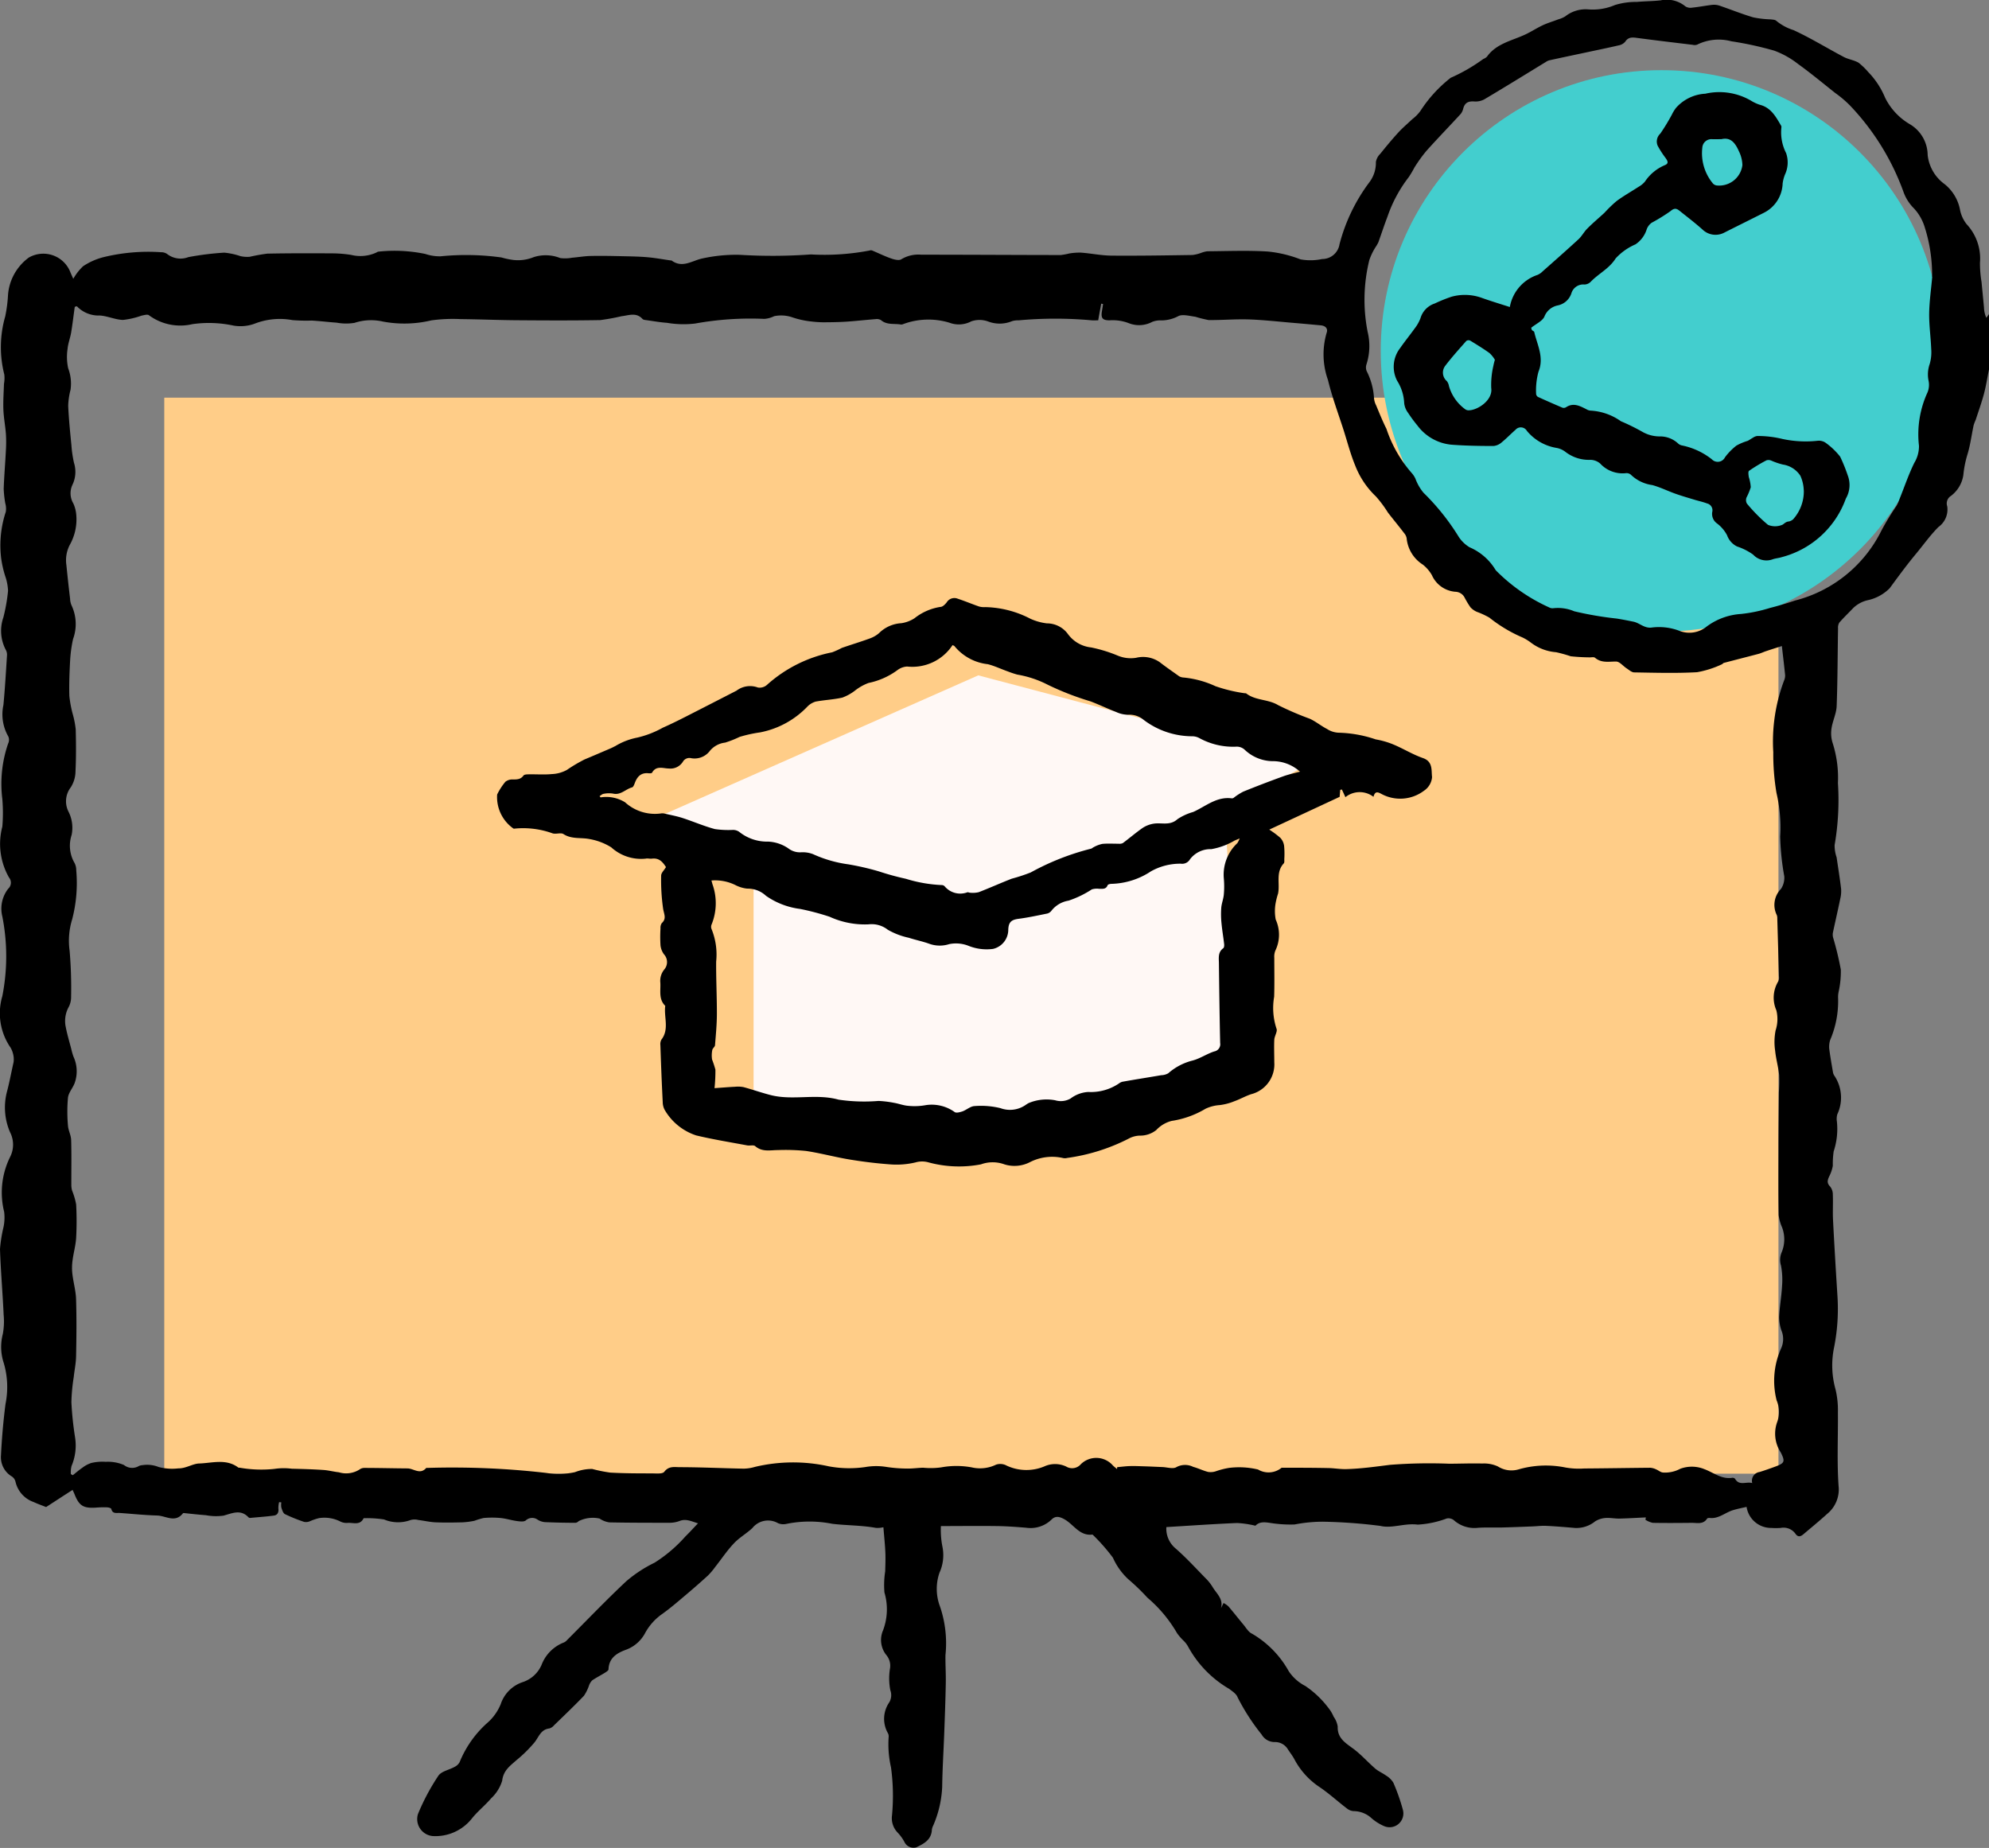
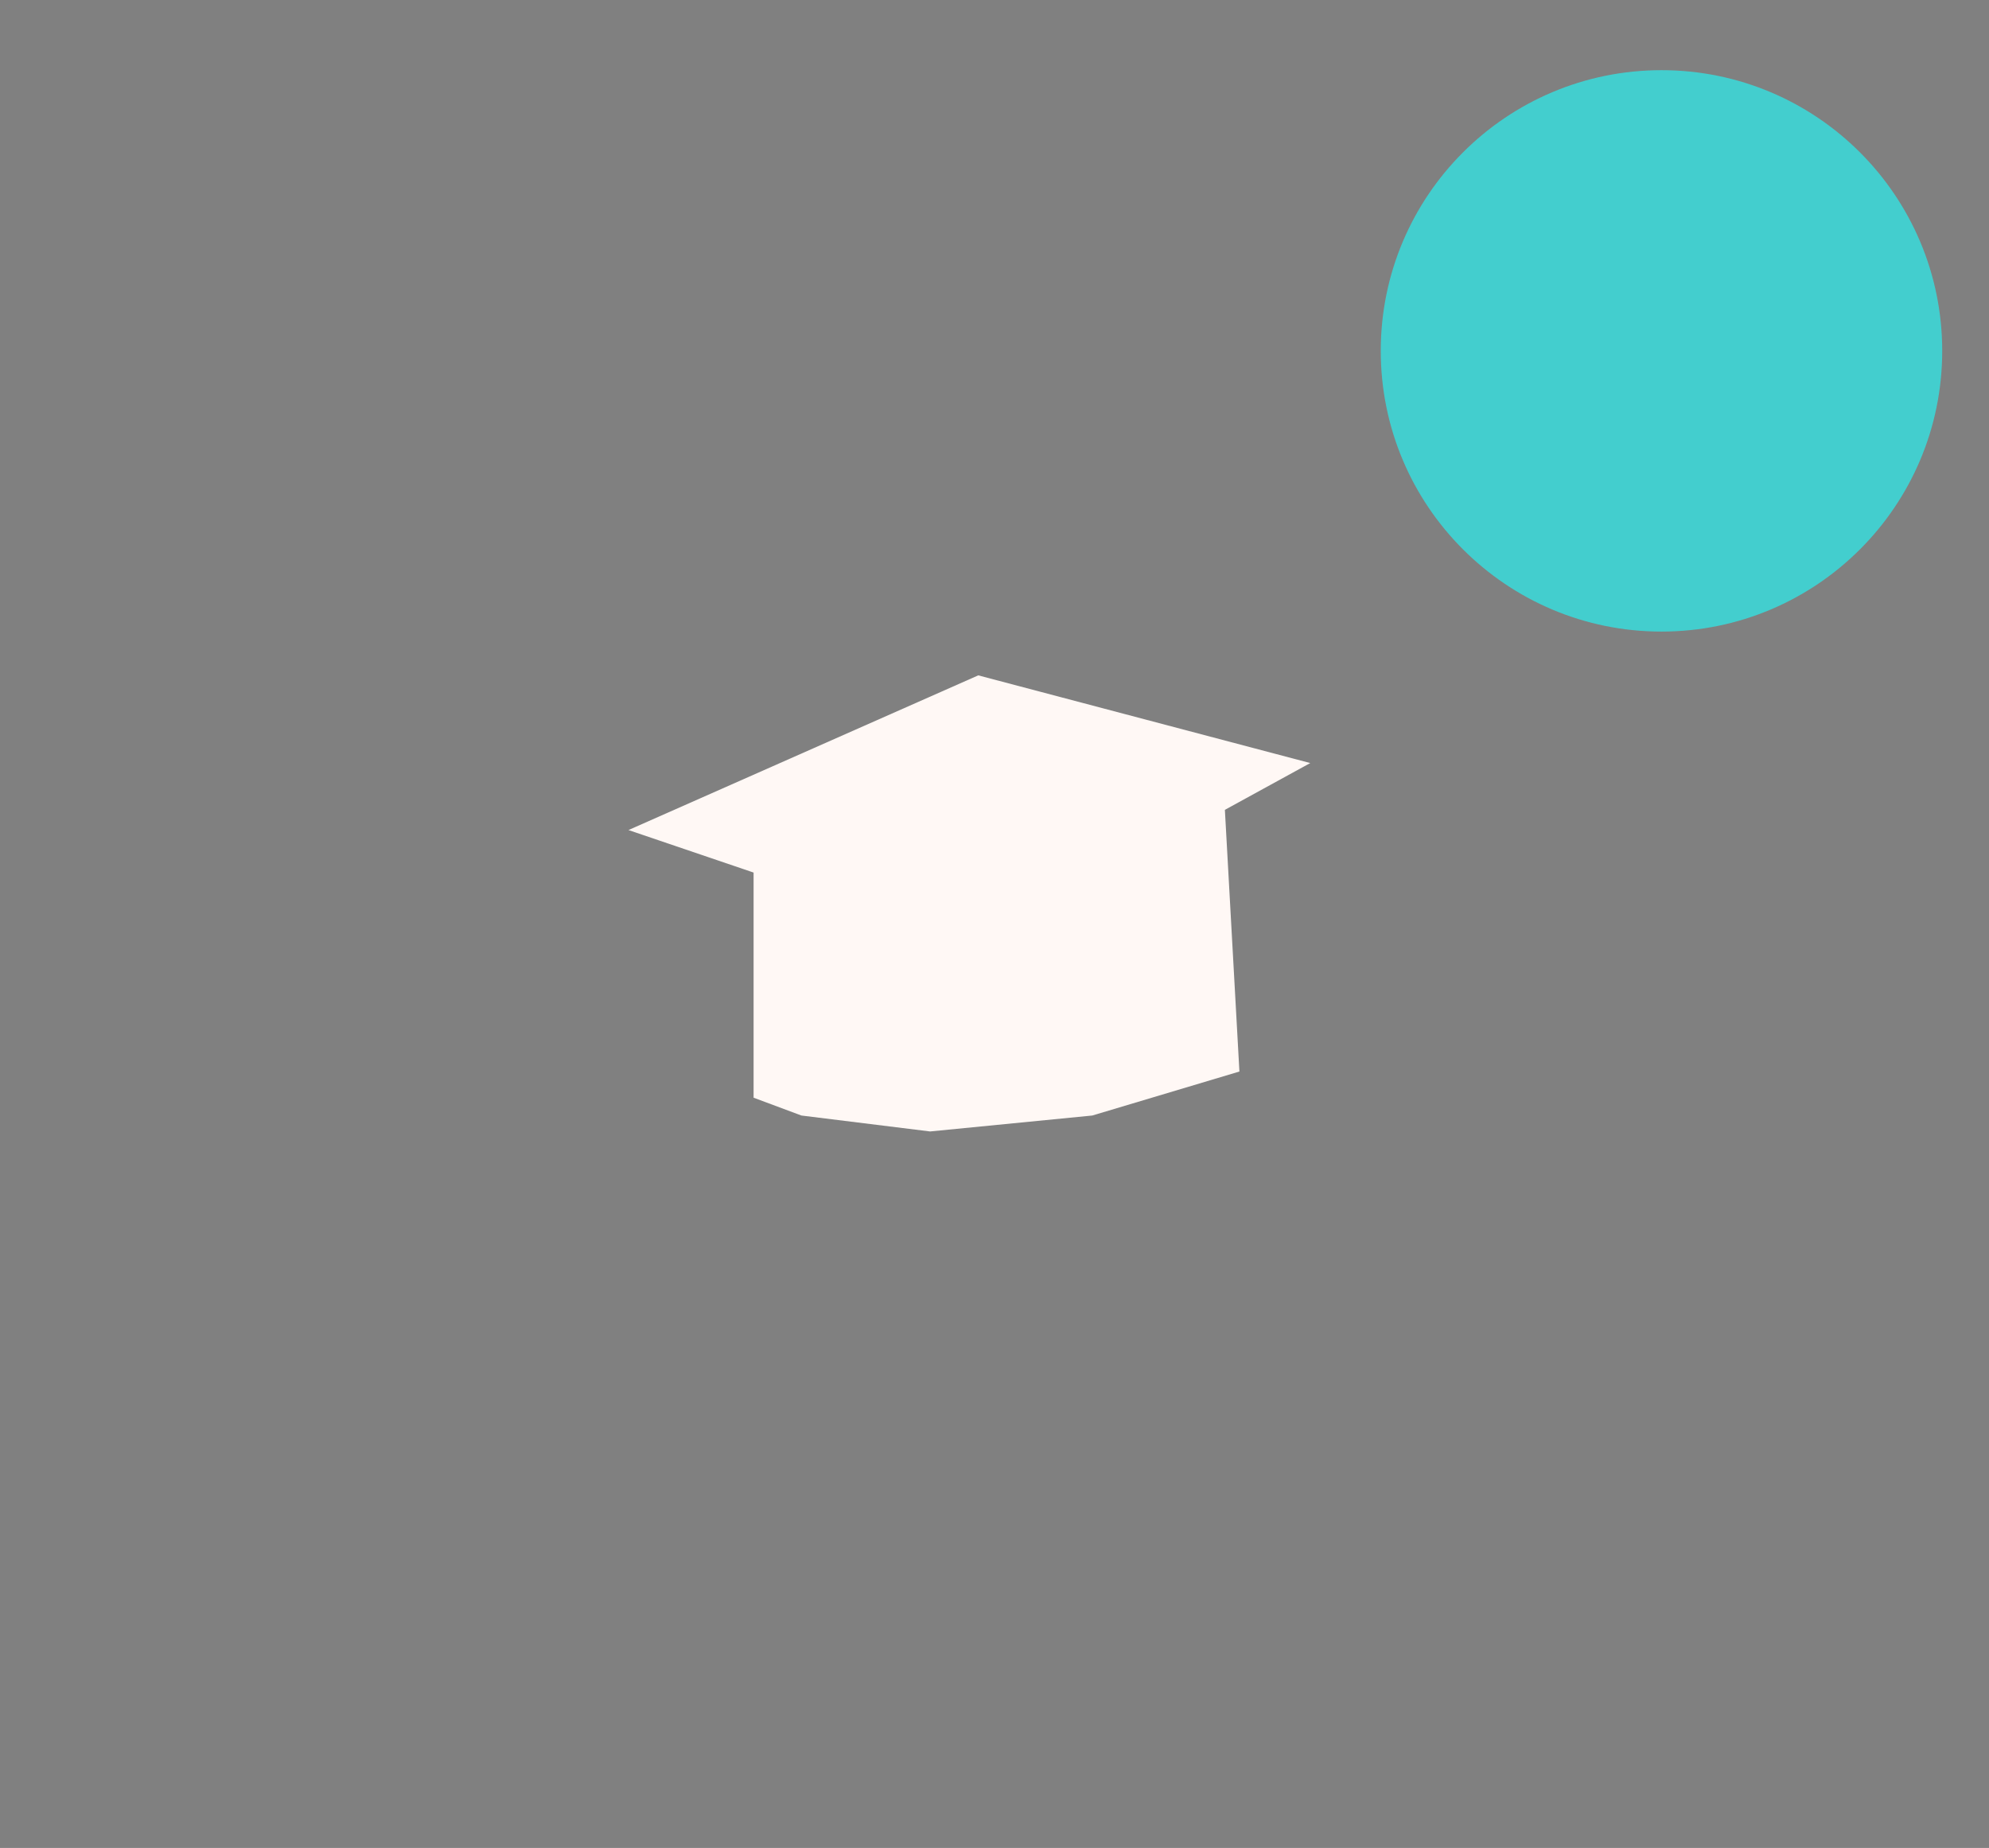
<svg xmlns="http://www.w3.org/2000/svg" width="85.022" height="79" viewBox="0 0 85.022 79">
  <rect x="0" y="0" width="85.022" height="79" fill="#808080" stroke="none" />
  <defs>
    <clipPath id="clip-path">
-       <rect id="Rectangle_9901" data-name="Rectangle 9901" width="85.023" height="79" fill="none" />
-     </clipPath>
+       </clipPath>
  </defs>
  <g id="Education" transform="translate(-8288.978 3522)">
-     <rect id="Rectangle_9899" data-name="Rectangle 9899" width="69" height="46" transform="translate(8296 -3505)" fill="#ffcd88" />
    <path id="Path_70110" data-name="Path 70110" d="M979.858,6333.883l14.952-6.613,14.191,3.749-3.649,2,.621,11.187-6.29,1.881-6.932.681-5.5-.681-2.045-.762V6335.7Z" transform="translate(7335.985 -9820.398)" fill="#fff8f5" />
    <circle id="Ellipse_2200" data-name="Ellipse 2200" cx="12" cy="12" r="12" transform="translate(8348 -3519)" fill="#43cece" />
    <g id="Group_28054" data-name="Group 28054" transform="translate(8288.978 -3522)">
      <g id="Group_28054-2" data-name="Group 28054" transform="translate(0 0)" clip-path="url(#clip-path)">
-         <path id="Path_70143" data-name="Path 70143" d="M85.022,15.792c-.071.349-.124.7-.216,1.045-.1.376-.233.743-.353,1.113a1.963,1.963,0,0,0-.086.222c-.092.426-.143.863-.273,1.276a4.531,4.531,0,0,0-.168.854,1.364,1.364,0,0,1-.535.9.378.378,0,0,0-.155.441.918.918,0,0,1-.376.886c-.355.357-.64.762-.957,1.144-.4.481-.76.974-1.127,1.474a1.878,1.878,0,0,1-.943.512,1.312,1.312,0,0,0-.617.336c-.195.206-.4.4-.59.617a.4.4,0,0,0-.057.243c-.019,1.111-.017,2.223-.059,3.332-.013.321-.174.632-.22.955a1.363,1.363,0,0,0,.052.632,4.875,4.875,0,0,1,.222,1.7,11.219,11.219,0,0,1-.141,2.65,1.541,1.541,0,0,0,.084.523c.067.449.139.9.193,1.35a1.387,1.387,0,0,1-.036.424c-.1.485-.212.968-.315,1.453a.5.5,0,0,0,.011.212,13.38,13.38,0,0,1,.328,1.365,3.987,3.987,0,0,1-.09.93,1.053,1.053,0,0,0-.027.265,4.212,4.212,0,0,1-.338,1.812.981.981,0,0,0-.042.363c.044.346.105.687.164,1.031a.383.383,0,0,0,.063.143,1.677,1.677,0,0,1,.12,1.64.734.734,0,0,0-.017.317,3.054,3.054,0,0,1-.139,1.27,3.778,3.778,0,0,0-.036.613,1.621,1.621,0,0,1-.147.441c-.076.16-.124.292.032.447a.539.539,0,0,1,.115.338c.015.372-.01.745.01,1.117.055,1.071.12,2.143.187,3.214A8.458,8.458,0,0,1,78.4,57.6a3.8,3.8,0,0,0,.063,1.8,3.813,3.813,0,0,1,.1.98c.011,1.048-.044,2.1.029,3.141a1.348,1.348,0,0,1-.491,1.2c-.33.3-.674.581-1.014.869-.118.1-.231.132-.336-.019a.624.624,0,0,0-.634-.252,3.153,3.153,0,0,1-.4,0,1.06,1.06,0,0,1-1.058-.9c-.189.044-.382.08-.567.136-.344.1-.626.386-1.02.336-.032,0-.086.006-.1.029-.164.258-.424.18-.655.181-.556.006-1.111.01-1.667,0a.966.966,0,0,1-.315-.132c.008-.032.013-.065.019-.1-.382.017-.766.042-1.15.05-.195,0-.393-.042-.586-.025a.947.947,0,0,0-.437.147,1.267,1.267,0,0,1-.846.279c-.411-.034-.821-.071-1.232-.09-.195-.011-.39.015-.584.023-.428.017-.857.034-1.285.046-.348.008-.7-.01-1.045.013a1.318,1.318,0,0,1-1.043-.325.376.376,0,0,0-.3-.074,4.18,4.18,0,0,1-1.247.264c-.554-.073-1.1.176-1.591.055a22.169,22.169,0,0,0-2.477-.18,6.408,6.408,0,0,0-1.19.118,5.268,5.268,0,0,1-.794-.032c-.321-.027-.653-.157-.882.086a4.27,4.27,0,0,0-.785-.116c-1,.042-2.005.113-3.023.174a1.1,1.1,0,0,0,.363.886c.464.4.882.859,1.314,1.3a1.972,1.972,0,0,1,.3.376c.162.277.472.506.357.911.032-.065.063-.128.111-.227a.932.932,0,0,1,.208.143c.22.258.428.525.645.785.113.136.214.317.361.382a4.234,4.234,0,0,1,1.573,1.606,1.887,1.887,0,0,0,.71.632,4.129,4.129,0,0,1,.98.93,1.591,1.591,0,0,1,.231.386.983.983,0,0,1,.172.416c-.019.5.33.7.666.949s.615.569.932.844c.137.12.315.193.464.3a.93.93,0,0,1,.315.306,8.382,8.382,0,0,1,.407,1.155.59.59,0,0,1-.791.708,2.064,2.064,0,0,1-.54-.336,1.141,1.141,0,0,0-.773-.309.512.512,0,0,1-.288-.115c-.411-.313-.792-.668-1.224-.951a3.253,3.253,0,0,1-1.033-1.176c-.08-.139-.178-.269-.265-.4a.636.636,0,0,0-.561-.311.637.637,0,0,1-.559-.319,9.116,9.116,0,0,1-1.029-1.593c-.052-.147-.227-.26-.363-.363a4.671,4.671,0,0,1-1.751-1.8,1.064,1.064,0,0,0-.193-.254,2.22,2.22,0,0,1-.281-.325A5.8,5.8,0,0,0,49.047,68.3a9.063,9.063,0,0,0-.813-.785,2.806,2.806,0,0,1-.661-.924,8.118,8.118,0,0,0-.859-.978.028.028,0,0,0-.023-.01c-.558.065-.8-.449-1.211-.665-.21-.113-.37-.136-.529.021a1.287,1.287,0,0,1-1.085.351c-.411-.034-.821-.065-1.234-.071-.792-.011-1.585,0-2.412,0a3.643,3.643,0,0,0,.065.88,1.817,1.817,0,0,1-.128,1.119,2.125,2.125,0,0,0,.029,1.453,4.875,4.875,0,0,1,.229,2.064c-.006.411.023.823.013,1.232-.013.716-.04,1.43-.067,2.146-.029.75-.076,1.5-.086,2.253a4.669,4.669,0,0,1-.384,1.657.557.557,0,0,0-.057.176c-.019.433-.342.6-.666.754a.43.43,0,0,1-.508-.231,1.832,1.832,0,0,0-.29-.4.883.883,0,0,1-.241-.728,8.918,8.918,0,0,0-.042-2.058,4.453,4.453,0,0,1-.1-1.306.277.277,0,0,0-.032-.157,1.237,1.237,0,0,1,.061-1.323.614.614,0,0,0,.042-.514,2.615,2.615,0,0,1-.019-.9.711.711,0,0,0-.141-.59,1.026,1.026,0,0,1-.151-1.069,2.55,2.55,0,0,0,.059-1.621,3.862,3.862,0,0,1,.032-.9c.008-.265.019-.531.008-.8-.015-.351-.053-.7-.084-1.087a1.072,1.072,0,0,1-.325.027c-.617-.113-1.243-.1-1.86-.174a4.961,4.961,0,0,0-1.992.01.567.567,0,0,1-.334-.04.855.855,0,0,0-1.09.212c-.254.237-.567.412-.8.665-.29.307-.527.668-.791,1a2.837,2.837,0,0,1-.309.365c-.328.3-.666.594-1.006.88-.306.26-.611.521-.936.754a2.39,2.39,0,0,0-.733.806,1.515,1.515,0,0,1-.825.731c-.393.143-.731.348-.75.84,0,.048-.086.1-.141.137-.183.115-.374.21-.552.33a.571.571,0,0,0-.136.212,1.851,1.851,0,0,1-.22.449c-.414.433-.85.846-1.279,1.264a.414.414,0,0,1-.2.134c-.357.042-.443.342-.621.579a5.7,5.7,0,0,1-.777.77c-.277.246-.567.441-.619.886a1.719,1.719,0,0,1-.474.754c-.26.306-.584.558-.831.873a1.984,1.984,0,0,1-1.675.737.728.728,0,0,1-.617-.947,9.361,9.361,0,0,1,.867-1.627c.128-.195.458-.25.691-.38a.492.492,0,0,0,.218-.2A4.55,4.55,0,0,1,20.8,73.68a2.137,2.137,0,0,0,.605-.831,1.481,1.481,0,0,1,.938-.939,1.329,1.329,0,0,0,.806-.735,1.66,1.66,0,0,1,.953-.959.358.358,0,0,0,.128-.094c.848-.846,1.675-1.715,2.549-2.532a5.648,5.648,0,0,1,1.2-.785,6.093,6.093,0,0,0,1.323-1.127c.172-.166.332-.346.535-.556-.294-.09-.516-.208-.789-.1a1.223,1.223,0,0,1-.447.076c-.852,0-1.7,0-2.555-.017a1,1,0,0,1-.418-.164,1.346,1.346,0,0,0-.892.111.225.225,0,0,1-.134.071c-.437,0-.876-.01-1.314-.029a.7.7,0,0,1-.3-.1.4.4,0,0,0-.514.029c-.082.065-.252.042-.378.025-.233-.031-.462-.107-.7-.13a4,4,0,0,0-.726,0,3.335,3.335,0,0,0-.388.118,3.194,3.194,0,0,1-.519.067c-.382.01-.764.015-1.144,0-.244-.011-.489-.069-.735-.1a.64.64,0,0,0-.328,0,1.547,1.547,0,0,1-1.14-.023,4.711,4.711,0,0,0-.873-.053c-.151.319-.441.183-.68.2a.594.594,0,0,1-.311-.057,1.5,1.5,0,0,0-.913-.147,2.392,2.392,0,0,0-.4.137.424.424,0,0,1-.241.023,6.768,6.768,0,0,1-.817-.33c-.08-.04-.12-.179-.155-.283a.7.7,0,0,1,0-.22l-.094-.011a.984.984,0,0,0-.032.275c.021.164-.04.281-.191.3-.334.046-.672.067-1.01.1a.1.1,0,0,1-.074-.023c-.336-.357-.691-.178-1.069-.074a2.363,2.363,0,0,1-.758-.019c-.317-.023-.632-.061-.949-.092l-.025.006c-.33.43-.733.113-1.1.1-.533-.015-1.066-.071-1.6-.109-.145-.01-.313.05-.367-.174-.008-.036-.122-.065-.187-.067-.16-.006-.323,0-.483.013-.529.031-.707-.084-.9-.571-.019-.05-.044-.1-.084-.187-.4.256-.781.506-1.132.733-.183-.073-.361-.134-.531-.214a1.2,1.2,0,0,1-.775-.857.378.378,0,0,0-.153-.233.958.958,0,0,1-.47-.911c.036-.731.1-1.465.193-2.19a3.639,3.639,0,0,0-.073-1.749,2.178,2.178,0,0,1-.042-1.241,2.963,2.963,0,0,0,.036-.823C.114,55.272.03,54.334,0,53.395a6.157,6.157,0,0,1,.153-.951,2.042,2.042,0,0,0,.025-.636,3.429,3.429,0,0,1,.256-2.353A1.159,1.159,0,0,0,.429,48.4a2.666,2.666,0,0,1-.136-1.713c.113-.424.191-.855.288-1.281a.932.932,0,0,0-.032-.388.877.877,0,0,0-.136-.29A2.586,2.586,0,0,1,.1,42.583,8.833,8.833,0,0,0,.1,39.18a1.385,1.385,0,0,1,.252-1.19.346.346,0,0,0,.032-.479A2.9,2.9,0,0,1,.1,35.336,7.066,7.066,0,0,0,.1,34.164a5.273,5.273,0,0,1,.248-2.379.363.363,0,0,0,.008-.3,1.894,1.894,0,0,1-.21-1.346c.067-.7.107-1.409.153-2.116a.423.423,0,0,0-.044-.229,1.743,1.743,0,0,1-.111-1.4,7.622,7.622,0,0,0,.2-1.134,2.156,2.156,0,0,0-.116-.617,4.454,4.454,0,0,1-.181-.8,4.562,4.562,0,0,1,.2-1.961.829.829,0,0,0-.021-.365A4.686,4.686,0,0,1,.158,20.9c.019-.552.067-1.1.094-1.654a5.689,5.689,0,0,0,0-.7c-.027-.361-.1-.72-.109-1.083s.015-.707.027-1.058a1.32,1.32,0,0,0,.013-.4,4.735,4.735,0,0,1,.038-2.471,6.02,6.02,0,0,0,.122-.932,2.183,2.183,0,0,1,.89-1.593,1.242,1.242,0,0,1,1.78.64c.036.084.074.168.12.269a2.277,2.277,0,0,1,.418-.537A2.828,2.828,0,0,1,4.394,11a8.081,8.081,0,0,1,2.5-.218.431.431,0,0,1,.254.078.926.926,0,0,0,.9.132A12.277,12.277,0,0,1,9.586,10.8a3.066,3.066,0,0,1,.693.149,1.3,1.3,0,0,0,.4.027,7.363,7.363,0,0,1,.75-.134c.947-.019,1.894-.017,2.841-.011a5.338,5.338,0,0,1,.739.065,1.631,1.631,0,0,0,1.1-.111.145.145,0,0,1,.074-.029,6.449,6.449,0,0,1,2,.1,1.912,1.912,0,0,0,.655.1,10.956,10.956,0,0,1,2.6.05,3.263,3.263,0,0,0,.495.105,1.774,1.774,0,0,0,.882-.12,1.679,1.679,0,0,1,1.132.04,1.643,1.643,0,0,0,.51-.015c.265-.021.529-.069.794-.074.454-.01.907,0,1.362.01.355.008.712.013,1.067.044.328.029.655.09.982.136.017,0,.04,0,.052.008.458.334.878,0,1.3-.09a6.736,6.736,0,0,1,1.614-.157,22.651,22.651,0,0,0,3.034-.017,10.251,10.251,0,0,0,2.513-.168.158.158,0,0,1,.107,0c.269.113.533.243.808.34.137.048.342.1.439.034a1.411,1.411,0,0,1,.848-.195c1.988,0,3.978.013,5.965.015a3.083,3.083,0,0,0,.367-.067,2.627,2.627,0,0,1,.5-.036c.433.032.865.124,1.3.128,1.157.01,2.312-.01,3.468-.027a1.669,1.669,0,0,0,.376-.094,1.171,1.171,0,0,1,.256-.065c.859-.006,1.721-.042,2.576.01a5.284,5.284,0,0,1,1.407.336,2.372,2.372,0,0,0,.926-.015.746.746,0,0,0,.741-.632,7.617,7.617,0,0,1,1.27-2.641,1.378,1.378,0,0,0,.285-.875A.643.643,0,0,1,59,6.575c.252-.313.508-.623.779-.918.183-.2.393-.374.59-.563a1.68,1.68,0,0,0,.351-.357,5.75,5.75,0,0,1,1.256-1.384.146.146,0,0,1,.044-.032,7.447,7.447,0,0,0,1.384-.8.437.437,0,0,0,.158-.1c.4-.561,1.06-.678,1.633-.945.258-.12.5-.281.756-.4.216-.1.445-.166.666-.252A1.132,1.132,0,0,0,66.907.7a1.406,1.406,0,0,1,.978-.3,2.407,2.407,0,0,0,1.15-.187,3.08,3.08,0,0,1,.939-.132c.336-.031.676-.029,1.014-.067a1.244,1.244,0,0,1,1.056.258.407.407,0,0,0,.294.053c.277-.027.55-.082.825-.115a.77.77,0,0,1,.317.023c.489.166.968.361,1.463.508a4.316,4.316,0,0,0,.743.086c.086.011.2.013.25.067a2.19,2.19,0,0,0,.731.393c.733.338,1.425.766,2.141,1.144.2.107.447.136.64.25a3.018,3.018,0,0,1,.414.4,3.476,3.476,0,0,1,.718,1.094,2.7,2.7,0,0,0,1.062,1.136A1.546,1.546,0,0,1,82.4,6.626a1.773,1.773,0,0,0,.722,1.243,1.848,1.848,0,0,1,.666,1.123,1.438,1.438,0,0,0,.277.59,2.157,2.157,0,0,1,.571,1.648,4.816,4.816,0,0,0,.067.823c.034.363.071.728.105,1.09a1.162,1.162,0,0,0,.1.443l.115-.16v2.366M3.28,13.092l-.084.023c-.052.367-.094.735-.155,1.1-.04.237-.132.468-.153.7a2.279,2.279,0,0,0,.027.831,1.847,1.847,0,0,1,.1.918,3.007,3.007,0,0,0-.1.684c.025.559.082,1.119.137,1.677a5.088,5.088,0,0,0,.111.762,1.279,1.279,0,0,1-.067.939.85.85,0,0,0,.038.794,1.455,1.455,0,0,1,.126.487A2.223,2.223,0,0,1,2.979,23.3a1.421,1.421,0,0,0-.141.857c.048.479.1.959.158,1.438a.776.776,0,0,0,.063.286,1.869,1.869,0,0,1,.065,1.434A5.617,5.617,0,0,0,3,28.193c-.029.517-.05,1.039-.036,1.556a4.869,4.869,0,0,0,.147.783,3.917,3.917,0,0,1,.126.651c.015.6.019,1.2-.01,1.8a1.294,1.294,0,0,1-.2.672.979.979,0,0,0-.094,1.052,1.519,1.519,0,0,1,.128.989,1.466,1.466,0,0,0,.124,1.193.657.657,0,0,1,.074.311,6.159,6.159,0,0,1-.174,2.1,3.1,3.1,0,0,0-.109,1.346,18.588,18.588,0,0,1,.063,1.959.9.9,0,0,1-.1.439,1.244,1.244,0,0,0-.124.882c.061.311.153.615.233.922a2.639,2.639,0,0,0,.094.325A1.487,1.487,0,0,1,3.191,46.3c-.08.216-.262.411-.286.628a6.649,6.649,0,0,0,0,1.186c.013.208.13.411.136.617.019.645.006,1.291.008,1.936a.87.87,0,0,0,.034.233,2.993,2.993,0,0,1,.172.59,13.129,13.129,0,0,1,0,1.425c-.019.328-.115.651-.155.978a2.255,2.255,0,0,0-.006.567c.042.363.147.722.158,1.083.025.815.017,1.633,0,2.448-.006.292-.069.584-.1.878a7.924,7.924,0,0,0-.1,1.079,13.926,13.926,0,0,0,.155,1.488,2.243,2.243,0,0,1-.149,1.235,1.078,1.078,0,0,0-.029.346l.082.048c.136-.107.265-.222.409-.319a1.269,1.269,0,0,1,.388-.206,2.07,2.07,0,0,1,.613-.048,1.746,1.746,0,0,1,.779.137.559.559,0,0,0,.634.044.393.393,0,0,1,.155-.038,1.3,1.3,0,0,1,.689.078,2.251,2.251,0,0,0,.848.059c.317.008.613-.2.882-.208.554-.015,1.155-.22,1.677.172.011.01.034.006.052.006a5.326,5.326,0,0,0,1.489.053,2.711,2.711,0,0,1,.747-.008c.447.011.894.023,1.339.053.227.013.451.076.676.1a1.071,1.071,0,0,0,.875-.116.345.345,0,0,1,.2-.071c.617,0,1.235.017,1.852.021.265,0,.538.283.8-.015.01-.01.034-.006.053-.006a35.071,35.071,0,0,1,5.083.214,3.3,3.3,0,0,0,1.224-.032,1.969,1.969,0,0,1,.741-.137,6.414,6.414,0,0,0,.771.155c.582.032,1.165.034,1.747.034.195,0,.483.036.563-.071.185-.244.428-.2.63-.195.922,0,1.843.046,2.765.063a1.762,1.762,0,0,0,.474-.074,7.044,7.044,0,0,1,3.162-.025,4.781,4.781,0,0,0,1.573.029,2.7,2.7,0,0,1,.859-.008,6.092,6.092,0,0,0,.9.074c.231.006.462-.029.7-.036a3.271,3.271,0,0,0,.775-.015,3.608,3.608,0,0,1,1.3,0,1.569,1.569,0,0,0,1.041-.115.568.568,0,0,1,.454.04,1.987,1.987,0,0,0,1.619.031,1.109,1.109,0,0,1,.928.01.49.49,0,0,0,.624-.1.941.941,0,0,1,1.369.052c.055.055.118.1.179.155l.006-.082c.185-.015.37-.042.554-.046.21-.006.418.006.628.011.252.008.5.021.756.031.2.008.458.094.6,0a.781.781,0,0,1,.712-.008c.216.059.418.16.634.216a.7.7,0,0,0,.325-.025,3.3,3.3,0,0,1,.586-.149,3.485,3.485,0,0,1,1.226.071.879.879,0,0,0,1.008-.076c.651,0,1.3,0,1.952.013.267,0,.535.052.8.046.632-.015,1.256-.105,1.885-.183a21.718,21.718,0,0,1,2.521-.048c.472,0,.945-.021,1.419-.008a1.408,1.408,0,0,1,.67.126,1.079,1.079,0,0,0,.871.128,4.212,4.212,0,0,1,2.016-.084,3.277,3.277,0,0,0,.8.042c.941-.006,1.881-.023,2.822-.031a.7.7,0,0,1,.248.067c.105.042.2.134.307.137a1.363,1.363,0,0,0,.728-.16,1.422,1.422,0,0,1,1.041.019c.388.145.72.435,1.176.367a.149.149,0,0,1,.124.038c.183.321.475.111.737.187a.379.379,0,0,1,.315-.474c.229-.071.456-.151.682-.235.4-.147.409-.222.223-.6a1.464,1.464,0,0,1-.16-1.283,1.261,1.261,0,0,0-.017-.943,3.384,3.384,0,0,1,.2-2.242.966.966,0,0,0,.034-.67,1.752,1.752,0,0,1-.126-.642c.017-.447.1-.89.124-1.337a3.264,3.264,0,0,0-.046-.875.818.818,0,0,1,.027-.559,1.446,1.446,0,0,0,.021-1.069,1.809,1.809,0,0,1-.147-.531c-.015-.9-.01-1.808-.008-2.712,0-.842.01-1.686.017-2.528a7.009,7.009,0,0,0,.011-.749c-.036-.346-.136-.686-.17-1.031a2.557,2.557,0,0,1,.019-.871,1.555,1.555,0,0,0,.032-.861,1.341,1.341,0,0,1,.082-1.237.375.375,0,0,0,.029-.21q-.034-1.235-.071-2.471a.38.38,0,0,0-.023-.157A.973.973,0,0,1,76.13,38a.861.861,0,0,0,.141-.538,11.061,11.061,0,0,1-.176-1.7,6.5,6.5,0,0,0-.158-1.868,9.975,9.975,0,0,1-.136-1.74,7.4,7.4,0,0,1,.46-3.059.543.543,0,0,0,.046-.231c-.038-.39-.086-.779-.139-1.247-.239.076-.456.145-.674.218-.109.036-.214.088-.325.118-.495.13-.989.256-1.484.386-.032.01-.055.052-.086.061a4.187,4.187,0,0,1-1.056.336c-.894.05-1.791.023-2.687.008-.109,0-.22-.105-.323-.172-.155-.1-.3-.292-.453-.292-.317,0-.624.071-.9-.162-.05-.042-.157-.013-.237-.017a8.005,8.005,0,0,1-.8-.046,6.153,6.153,0,0,0-.626-.174,2.037,2.037,0,0,1-1.064-.4,2.146,2.146,0,0,0-.365-.227,6.092,6.092,0,0,1-1.421-.85,3.494,3.494,0,0,0-.54-.25.816.816,0,0,1-.271-.193,3.869,3.869,0,0,1-.248-.412.456.456,0,0,0-.4-.252,1.2,1.2,0,0,1-1-.71,1.568,1.568,0,0,0-.388-.451,1.5,1.5,0,0,1-.691-1.125.463.463,0,0,0-.111-.225c-.227-.3-.466-.584-.693-.88a5,5,0,0,0-.512-.686,3.614,3.614,0,0,1-.886-1.327c-.2-.485-.332-1-.491-1.5-.229-.714-.495-1.421-.67-2.148a3.267,3.267,0,0,1-.061-2.005c.074-.191-.04-.315-.256-.334-.4-.036-.8-.074-1.2-.107-.624-.053-1.247-.124-1.871-.145-.571-.019-1.144.034-1.717.027a5.2,5.2,0,0,1-.565-.141c-.252-.032-.569-.126-.749-.015a1.57,1.57,0,0,1-.789.17.971.971,0,0,0-.307.065,1.192,1.192,0,0,1-.989.059,1.911,1.911,0,0,0-.833-.126c-.3,0-.376-.094-.325-.393.017-.1.032-.2.048-.306l-.08-.013c-.042.231-.084.46-.128.712-.1,0-.185.006-.273,0a17.244,17.244,0,0,0-3.124,0,.886.886,0,0,0-.288.036,1.383,1.383,0,0,1-1.016.015,1.069,1.069,0,0,0-.728-.006,1.133,1.133,0,0,1-.924.059,3.094,3.094,0,0,0-1.992.061.185.185,0,0,1-.107.011c-.281-.044-.584.029-.834-.185a.352.352,0,0,0-.231-.042c-.4.031-.8.076-1.2.105-.3.021-.605.027-.907.029a4.486,4.486,0,0,1-.642-.034,3.741,3.741,0,0,1-.8-.174,1.474,1.474,0,0,0-.787-.052,1.1,1.1,0,0,1-.42.115,13.3,13.3,0,0,0-2.962.2,4.2,4.2,0,0,1-1.2-.032c-.283-.019-.565-.069-.846-.109-.069-.011-.16-.013-.2-.057-.267-.294-.592-.149-.892-.116a9.149,9.149,0,0,1-.911.166c-1.192.021-2.383.015-3.573.006-.8-.006-1.594-.04-2.391-.048a6.865,6.865,0,0,0-1.255.053,4.953,4.953,0,0,1-2.072.052,2.252,2.252,0,0,0-1.214.055,2.224,2.224,0,0,1-.762-.008c-.355-.025-.708-.069-1.062-.09a7.438,7.438,0,0,1-.827-.019,2.962,2.962,0,0,0-1.631.157,1.768,1.768,0,0,1-.888.078,5,5,0,0,0-1.759-.063,2.258,2.258,0,0,1-1.862-.382c-.067-.048-.212,0-.315.019a3.436,3.436,0,0,1-.794.183c-.328-.01-.653-.166-.985-.189a1.284,1.284,0,0,1-.989-.4M82.59,11.837a6.745,6.745,0,0,0-.323-2.148,2.058,2.058,0,0,0-.447-.775,1.89,1.89,0,0,1-.462-.735,10.535,10.535,0,0,0-2.278-3.67,4.778,4.778,0,0,0-.634-.537c-.525-.416-1.041-.846-1.585-1.237a3.737,3.737,0,0,0-1.02-.571,14.517,14.517,0,0,0-1.833-.4,2.074,2.074,0,0,0-1.465.145.318.318,0,0,1-.185.006c-.781-.094-1.564-.187-2.343-.29-.21-.029-.4-.063-.542.155a.473.473,0,0,1-.273.157c-.458.107-.92.2-1.383.3-.529.113-1.058.223-1.587.34a.453.453,0,0,0-.145.067c-.876.535-1.751,1.077-2.633,1.6a.788.788,0,0,1-.439.092c-.252-.015-.391.055-.462.29a.6.6,0,0,1-.109.241c-.489.533-.993,1.05-1.474,1.589a6.253,6.253,0,0,0-.508.707,4.391,4.391,0,0,1-.244.411,5.867,5.867,0,0,0-.907,1.688c-.139.363-.26.733-.391,1.1a1.79,1.79,0,0,1-.107.185,2.571,2.571,0,0,0-.279.575,7.085,7.085,0,0,0-.071,3.063,2.555,2.555,0,0,1-.053,1.4.424.424,0,0,0,.01.275A2.9,2.9,0,0,1,58.732,17a.845.845,0,0,0,.094.332c.141.338.277.678.439,1a5.5,5.5,0,0,0,1.079,1.887.985.985,0,0,1,.16.244,2.065,2.065,0,0,0,.344.6,9.846,9.846,0,0,1,1.47,1.826,1.437,1.437,0,0,0,.5.506,2.4,2.4,0,0,1,1.108.964.574.574,0,0,0,.073.08,7.59,7.59,0,0,0,2.219,1.526A.3.3,0,0,0,66.4,26a1.787,1.787,0,0,1,.894.132,14.658,14.658,0,0,0,1.816.311c.237.038.472.084.707.132.273.053.474.3.8.25a2.445,2.445,0,0,1,1.211.158,1.163,1.163,0,0,0,1.117-.193,2.749,2.749,0,0,1,1.48-.544,6.434,6.434,0,0,0,1.23-.256c.363-.092.722-.2,1.079-.319a5.688,5.688,0,0,0,3.695-3,11.416,11.416,0,0,1,.64-1.05,1.947,1.947,0,0,0,.136-.309c.206-.51.382-1.035.624-1.526a1.368,1.368,0,0,0,.2-.728,4.286,4.286,0,0,1,.363-2.28.852.852,0,0,0,.044-.514,1.349,1.349,0,0,1,.052-.707,1.8,1.8,0,0,0,.063-.649c-.019-.508-.094-1.016-.086-1.522s.084-1.033.13-1.551" transform="translate(0 0.001)" />
-         <path id="Path_70144" data-name="Path 70144" d="M48.606,21.883a.972.972,0,0,0-1.2.015c-.05-.109-.1-.218-.151-.328-.023.006-.046.011-.071.015-.01.128-.021.254-.025.3l-3.008,1.4a3.778,3.778,0,0,1,.477.355.63.63,0,0,1,.158.342,3.689,3.689,0,0,1,.008.563c0,.061.011.147-.023.183-.355.382-.155.863-.244,1.293a3.092,3.092,0,0,0-.1.386,1.921,1.921,0,0,0,0,.724,1.56,1.56,0,0,1-.013,1.321.681.681,0,0,0-.048.313c0,.556.011,1.111-.006,1.665a2.808,2.808,0,0,0,.1,1.363c.053.116-.084.311-.094.472-.015.321,0,.645,0,.968a1.316,1.316,0,0,1-.995,1.365c-.244.082-.472.214-.714.3a2.427,2.427,0,0,1-.626.164,1.661,1.661,0,0,0-.605.157,3.973,3.973,0,0,1-1.447.519,1.357,1.357,0,0,0-.657.39,1.1,1.1,0,0,1-.714.239,1.077,1.077,0,0,0-.477.134,8.193,8.193,0,0,1-2.622.821.365.365,0,0,1-.187,0,2.093,2.093,0,0,0-1.421.189,1.437,1.437,0,0,1-1.073.084,1.465,1.465,0,0,0-1,0,4.967,4.967,0,0,1-2.234-.082,1.006,1.006,0,0,0-.567,0A3.5,3.5,0,0,1,28,37.6c-.605-.042-1.211-.116-1.812-.216s-1.22-.269-1.837-.361a8.7,8.7,0,0,0-1.2-.038c-.332,0-.674.092-.974-.168-.069-.061-.227-.011-.34-.032-.728-.136-1.461-.254-2.181-.426a2.433,2.433,0,0,1-1.319-1.043.716.716,0,0,1-.113-.38c-.042-.812-.073-1.625-.1-2.437a.4.4,0,0,1,.042-.233c.349-.451.1-.966.166-1.447-.29-.281-.191-.647-.21-.987a.764.764,0,0,1,.17-.569.486.486,0,0,0-.01-.642.784.784,0,0,1-.153-.386,5.747,5.747,0,0,1,0-.726.358.358,0,0,1,.055-.227c.208-.191.1-.369.059-.6a8.513,8.513,0,0,1-.086-1.432c0-.115.126-.227.206-.363-.134-.206-.283-.4-.6-.361-.088.013-.181-.021-.267,0a1.893,1.893,0,0,1-1.472-.483,2.59,2.59,0,0,0-.934-.355c-.367-.073-.758.015-1.109-.212-.116-.074-.33.019-.474-.034a3.688,3.688,0,0,0-1.608-.2.169.169,0,0,1-.053,0,1.64,1.64,0,0,1-.7-1.457,2.654,2.654,0,0,1,.351-.544.479.479,0,0,1,.321-.1c.176,0,.334,0,.453-.166.034-.048.145-.052.22-.053.332-.006.666.021.993-.011a1.449,1.449,0,0,0,.64-.176,6.717,6.717,0,0,1,.762-.451c.369-.153.733-.311,1.1-.468.074-.031.143-.069.216-.105a2.86,2.86,0,0,1,.932-.359,4.145,4.145,0,0,0,1.094-.424c.334-.147.661-.309.985-.474Q20.3,17.9,21.38,17.344a.956.956,0,0,1,.911-.134.467.467,0,0,0,.39-.113,5.868,5.868,0,0,1,2.786-1.392,3.413,3.413,0,0,0,.411-.187c.391-.137.792-.256,1.184-.4a1.243,1.243,0,0,0,.407-.231,1.47,1.47,0,0,1,.957-.426,1.424,1.424,0,0,0,.558-.21,2.365,2.365,0,0,1,1.113-.487c.092,0,.2-.109.267-.195a.382.382,0,0,1,.47-.155c.307.1.605.227.909.332a.772.772,0,0,0,.265.027,4.36,4.36,0,0,1,1.927.495,2.373,2.373,0,0,0,.707.2,1.112,1.112,0,0,1,.911.468,1.41,1.41,0,0,0,.983.561,6.11,6.11,0,0,1,1.146.353,1.437,1.437,0,0,0,.777.09,1.247,1.247,0,0,1,1.012.189c.267.208.548.4.827.6a.436.436,0,0,0,.2.055,4.191,4.191,0,0,1,1.358.372,6.631,6.631,0,0,0,1.207.294c.034.008.08,0,.105.015.4.309.934.239,1.365.5a12.97,12.97,0,0,0,1.352.581c.256.118.481.306.735.437a.979.979,0,0,0,.51.16,5.287,5.287,0,0,1,1.572.285,3.615,3.615,0,0,1,.644.174c.47.178.9.46,1.373.624.439.151.355.533.391.812a.773.773,0,0,1-.344.584,1.688,1.688,0,0,1-1.814.141c-.16-.086-.277-.132-.344.111m-5.715,1.785-.22.092a2.976,2.976,0,0,1-.995.369,1.1,1.1,0,0,0-.915.433.388.388,0,0,1-.393.189,2.551,2.551,0,0,0-1.274.325,3.2,3.2,0,0,1-1.692.537c-.055,0-.149.023-.162.057-.069.183-.218.153-.359.155a.744.744,0,0,0-.317.025,4.282,4.282,0,0,1-.995.481,1.165,1.165,0,0,0-.745.449.337.337,0,0,1-.208.111c-.391.08-.785.164-1.18.216-.313.04-.433.143-.443.47a.843.843,0,0,1-.651.817,2.082,2.082,0,0,1-1.024-.122,1.455,1.455,0,0,0-.852-.082,1.322,1.322,0,0,1-.829-.008c-.292-.107-.6-.168-.9-.265a3.081,3.081,0,0,1-.894-.342,1.119,1.119,0,0,0-.821-.231,3.611,3.611,0,0,1-1.667-.325,10.726,10.726,0,0,0-1.26-.334,3.252,3.252,0,0,1-1.459-.561,1.138,1.138,0,0,0-.8-.307,1.43,1.43,0,0,1-.517-.157,1.962,1.962,0,0,0-1.014-.191c.017.067.031.109.04.151a2.413,2.413,0,0,1-.034,1.73.252.252,0,0,0,0,.2,2.886,2.886,0,0,1,.195,1.386c-.006.741.032,1.482.031,2.223,0,.451-.044.9-.08,1.352-.006.071-.1.13-.115.2a1.178,1.178,0,0,0-.011.409,4.454,4.454,0,0,1,.143.435,7.036,7.036,0,0,1-.038.792c.309-.021.59-.046.873-.059a1.25,1.25,0,0,1,.369.015c.388.105.77.241,1.159.34.951.243,1.932-.074,2.9.195a7.462,7.462,0,0,0,1.709.055,4.5,4.5,0,0,1,.657.08c.208.034.411.116.619.13a2.668,2.668,0,0,0,.75-.031,1.683,1.683,0,0,1,1.234.3c.078.046.225,0,.328-.032.178-.065.342-.22.517-.227a3.484,3.484,0,0,1,1.111.09,1.174,1.174,0,0,0,1.064-.132,1.249,1.249,0,0,1,.136-.086A1.975,1.975,0,0,1,35,34.856a.837.837,0,0,0,.659-.076,1.373,1.373,0,0,1,.754-.279,2.133,2.133,0,0,0,1.314-.365.418.418,0,0,1,.143-.071c.554-.1,1.109-.185,1.663-.281a.64.64,0,0,0,.3-.082,2.489,2.489,0,0,1,1.029-.542c.323-.082.613-.286.934-.391a.313.313,0,0,0,.256-.363c-.025-1.129-.04-2.257-.053-3.386,0-.237-.055-.489.187-.665.036-.027.044-.118.036-.178-.034-.3-.086-.594-.113-.894a3.755,3.755,0,0,1-.01-.655c.015-.189.092-.374.109-.563a3.883,3.883,0,0,0,0-.7,1.844,1.844,0,0,1,.577-1.5.982.982,0,0,0,.1-.2m-27.368-1.82c.017.021.034.042.05.063a1.521,1.521,0,0,1,1.048.21,1.894,1.894,0,0,0,1.528.477.35.35,0,0,1,.134,0c.265.061.535.111.792.193.464.151.915.348,1.384.474a3.993,3.993,0,0,0,.775.036.461.461,0,0,1,.265.082,1.9,1.9,0,0,0,1.239.418,1.657,1.657,0,0,1,.855.285.812.812,0,0,0,.552.172,1.224,1.224,0,0,1,.508.078,5.362,5.362,0,0,0,1.514.437,11.4,11.4,0,0,1,1.3.3,11.528,11.528,0,0,0,1.155.317,6.055,6.055,0,0,0,1.543.269.175.175,0,0,1,.116.052.867.867,0,0,0,.968.258c.034-.013.082.019.124.017a1.1,1.1,0,0,0,.365-.023c.474-.183.938-.393,1.411-.577a7.476,7.476,0,0,0,.812-.267A10.787,10.787,0,0,1,36.534,24.1c.038-.008.071-.046.109-.063a1.333,1.333,0,0,1,.37-.141c.229-.023.464-.006.7-.008a.32.32,0,0,0,.179-.027c.288-.214.561-.451.857-.655a1.206,1.206,0,0,1,.456-.174c.34-.057.7.1,1.024-.195a2.391,2.391,0,0,1,.67-.306c.537-.239,1-.67,1.654-.582a.134.134,0,0,0,.074-.021,2.62,2.62,0,0,1,.409-.265q.848-.344,1.709-.655c.218-.08.449-.128.72-.2a1.729,1.729,0,0,0-1.119-.449A1.765,1.765,0,0,1,43.1,19.87a.5.5,0,0,0-.33-.132,3,3,0,0,1-1.6-.361.648.648,0,0,0-.306-.082,3.44,3.44,0,0,1-2.093-.71.929.929,0,0,0-.657-.21,1.245,1.245,0,0,1-.512-.12c-.365-.141-.72-.311-1.087-.451a12.22,12.22,0,0,1-1.841-.716,4.46,4.46,0,0,0-1.293-.43,4.062,4.062,0,0,1-.407-.136c-.285-.1-.563-.235-.855-.309a2.143,2.143,0,0,1-1.423-.771c-.013-.019-.046-.025-.084-.044a2.052,2.052,0,0,1-1.94.915.757.757,0,0,0-.414.153,3.164,3.164,0,0,1-1.237.55,2.144,2.144,0,0,0-.594.338,2.04,2.04,0,0,1-.527.288c-.372.084-.762.1-1.138.17a.82.82,0,0,0-.346.206,3.792,3.792,0,0,1-2.032,1.111,5.744,5.744,0,0,0-.876.193,4.355,4.355,0,0,1-.617.244.993.993,0,0,0-.645.344.821.821,0,0,1-.8.323.321.321,0,0,0-.363.155.626.626,0,0,1-.592.285c-.243,0-.544-.143-.722.178-.015.029-.1.031-.153.025-.328-.034-.489.151-.59.43-.025.065-.063.162-.113.174-.277.073-.483.344-.815.265a1.137,1.137,0,0,0-.4.01c-.061.008-.116.063-.176.1" transform="translate(10.105 12.181)" />
-         <path id="Path_70145" data-name="Path 70145" d="M36.158,11.252a1.771,1.771,0,0,1,1.184-1.375.688.688,0,0,0,.218-.151c.516-.456,1.033-.911,1.541-1.379.139-.132.233-.317.372-.454.233-.235.487-.447.731-.672a5.513,5.513,0,0,1,.517-.5c.3-.222.63-.407.943-.611a1,1,0,0,0,.267-.218,1.919,1.919,0,0,1,.857-.708c.176-.073.115-.179.032-.3a4.02,4.02,0,0,1-.344-.533.458.458,0,0,1,.113-.512,8.514,8.514,0,0,0,.495-.812,1.619,1.619,0,0,1,.181-.294,1.8,1.8,0,0,1,1.214-.6l.027,0a2.688,2.688,0,0,1,1.969.3,1.751,1.751,0,0,0,.365.17c.477.118.686.506.907.882a.126.126,0,0,1,.021.076,1.946,1.946,0,0,0,.2,1.108,1.222,1.222,0,0,1-.048.917,1.594,1.594,0,0,0-.1.382,1.453,1.453,0,0,1-.815,1.26c-.567.286-1.136.567-1.7.852a.8.8,0,0,1-.905-.137c-.319-.286-.661-.546-.995-.813-.134-.107-.227-.111-.384.025a7.765,7.765,0,0,1-.8.493.6.6,0,0,0-.21.275,1.2,1.2,0,0,1-.483.649,2.467,2.467,0,0,0-.846.6c-.277.441-.729.647-1.067,1a.393.393,0,0,1-.267.116.528.528,0,0,0-.558.376.775.775,0,0,1-.59.519.774.774,0,0,0-.563.475c-.082.187-.34.3-.563.477a.249.249,0,0,0,.027.094c.017.036.09.052.1.086.128.559.433,1.085.181,1.705a3.016,3.016,0,0,0-.1.947.171.171,0,0,0,.078.126c.346.158.7.313,1.045.46a.191.191,0,0,0,.155-.017c.317-.212.6-.053.875.086a.389.389,0,0,0,.176.057,2.465,2.465,0,0,1,1.295.454,8.986,8.986,0,0,1,.932.46,1.483,1.483,0,0,0,.728.189,1.128,1.128,0,0,1,.783.3.344.344,0,0,0,.189.09,3.026,3.026,0,0,1,1.255.588.347.347,0,0,0,.563-.086,2.573,2.573,0,0,1,.489-.5,2.4,2.4,0,0,1,.474-.2c.08-.036.151-.094.231-.136a.424.424,0,0,1,.183-.074,4.476,4.476,0,0,1,1.085.128,4.712,4.712,0,0,0,1.514.074.524.524,0,0,1,.306.074,3.027,3.027,0,0,1,.64.607,7.1,7.1,0,0,1,.328.81,1.144,1.144,0,0,1-.084.982,3.978,3.978,0,0,1-2.744,2.505c-.12.038-.25.048-.369.086a.773.773,0,0,1-.85-.195,2.554,2.554,0,0,0-.687-.348.853.853,0,0,1-.428-.481,1.524,1.524,0,0,0-.424-.5.5.5,0,0,1-.21-.489.3.3,0,0,0-.223-.37c-.164-.063-.338-.1-.51-.151-.277-.084-.558-.164-.834-.262-.332-.118-.651-.277-.993-.372a1.636,1.636,0,0,1-.922-.447.281.281,0,0,0-.216-.061,1.3,1.3,0,0,1-1.09-.411.655.655,0,0,0-.422-.16,1.638,1.638,0,0,1-1.075-.348.879.879,0,0,0-.361-.16,2.081,2.081,0,0,1-1.277-.731A.3.3,0,0,0,36.4,16.5c-.2.174-.386.37-.592.538a.615.615,0,0,1-.342.153c-.6,0-1.2-.01-1.8-.055a2.044,2.044,0,0,1-1.455-.817,5.785,5.785,0,0,1-.4-.542.839.839,0,0,1-.168-.416,1.939,1.939,0,0,0-.3-.955,1.3,1.3,0,0,1,.126-1.4c.2-.288.42-.558.624-.842a1.657,1.657,0,0,0,.246-.437.94.94,0,0,1,.611-.628,6.233,6.233,0,0,1,.72-.29,2.132,2.132,0,0,1,1.255.038c.4.143.8.265,1.224.4m12.574,7.843a1.642,1.642,0,0,0-.145-.626,1.083,1.083,0,0,0-.745-.479,2.9,2.9,0,0,1-.5-.17.309.309,0,0,0-.2-.013,6.73,6.73,0,0,0-.75.451c-.044.031-.023.176-.01.264a1.779,1.779,0,0,1,.084.439,2.7,2.7,0,0,1-.183.441.308.308,0,0,0,.019.256,7,7,0,0,0,.9.909.785.785,0,0,0,.607,0c.059-.019.139-.126.258-.141a.361.361,0,0,0,.222-.109,1.79,1.79,0,0,0,.445-1.218M35.52,13.507a1.262,1.262,0,0,0-.227-.285c-.267-.193-.55-.365-.831-.537a.171.171,0,0,0-.162.013c-.307.348-.619.693-.9,1.062a.479.479,0,0,0,.067.659.478.478,0,0,1,.09.214,1.859,1.859,0,0,0,.693.987.236.236,0,0,0,.151.046c.372,0,1.041-.428.962-.955a3.57,3.57,0,0,1,.094-.955,2.261,2.261,0,0,1,.063-.25m9.672-9.431c-.172,0-.281.006-.388,0a.388.388,0,0,0-.418.367,2.022,2.022,0,0,0,.453,1.526A.265.265,0,0,0,45,6.053a1,1,0,0,0,1.1-.871,1.422,1.422,0,0,0-.147-.586c-.176-.4-.378-.613-.76-.519" transform="translate(28.381 1.875)" />
-       </g>
+         </g>
    </g>
  </g>
</svg>